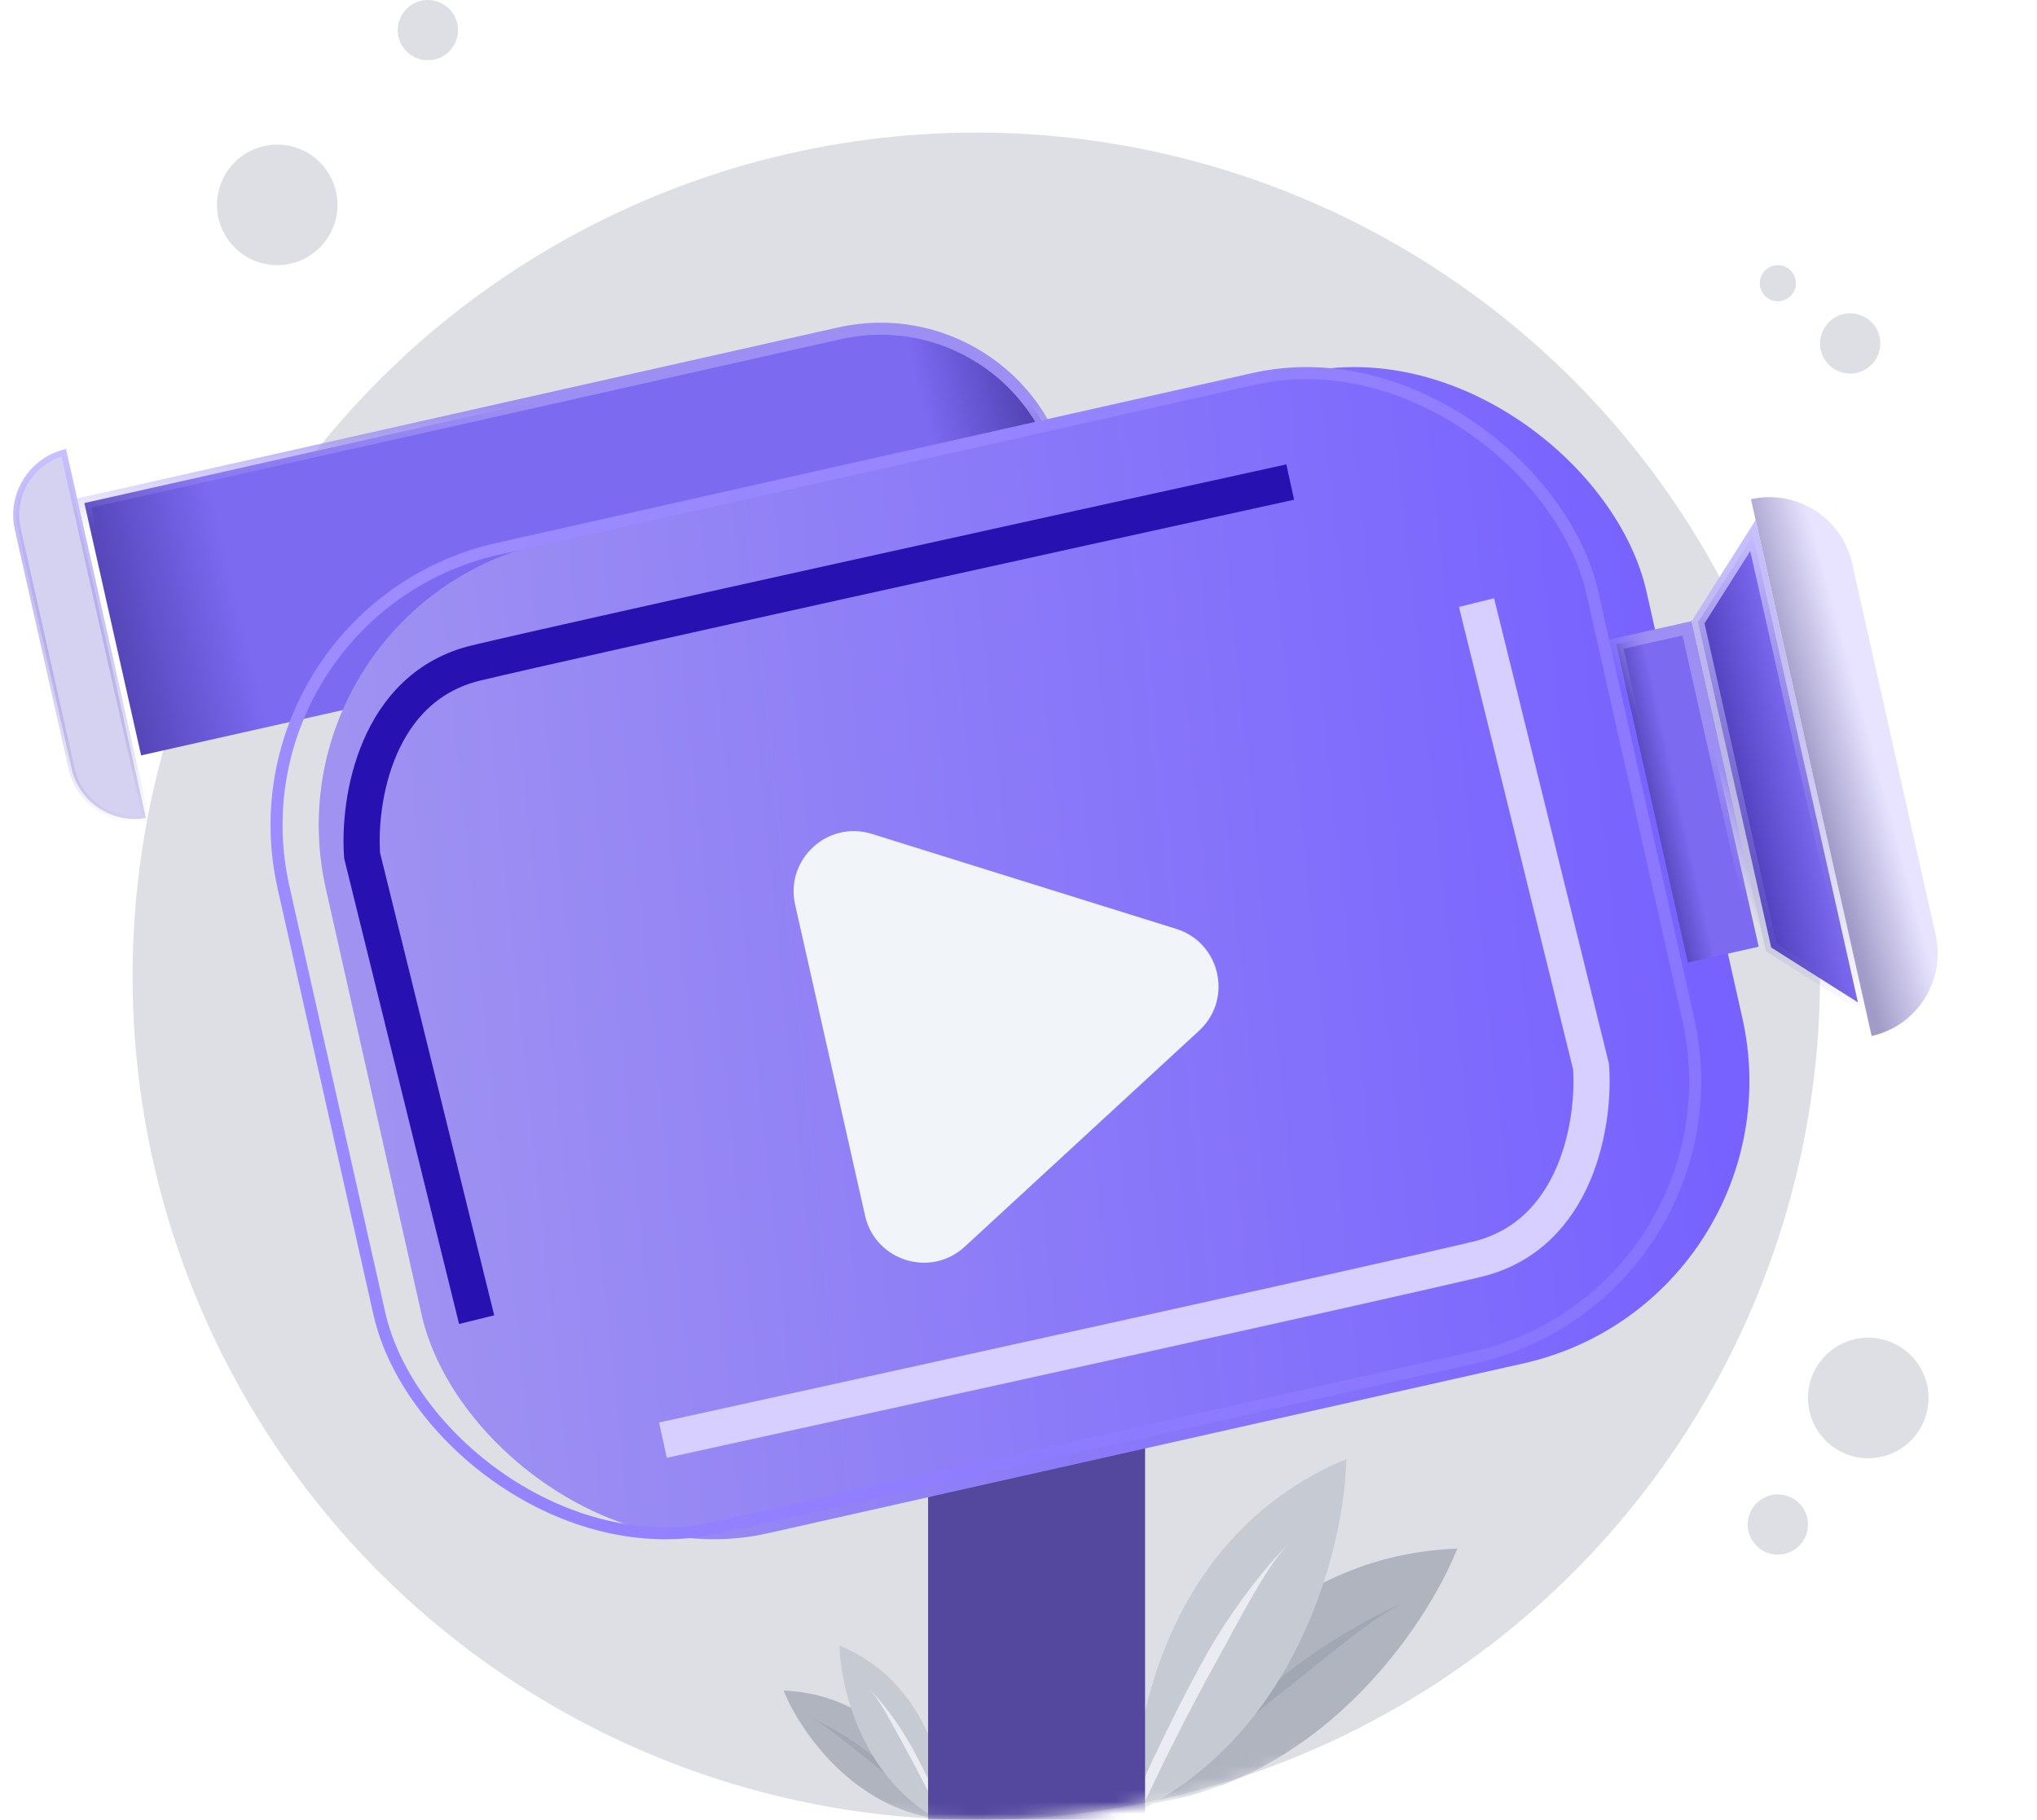
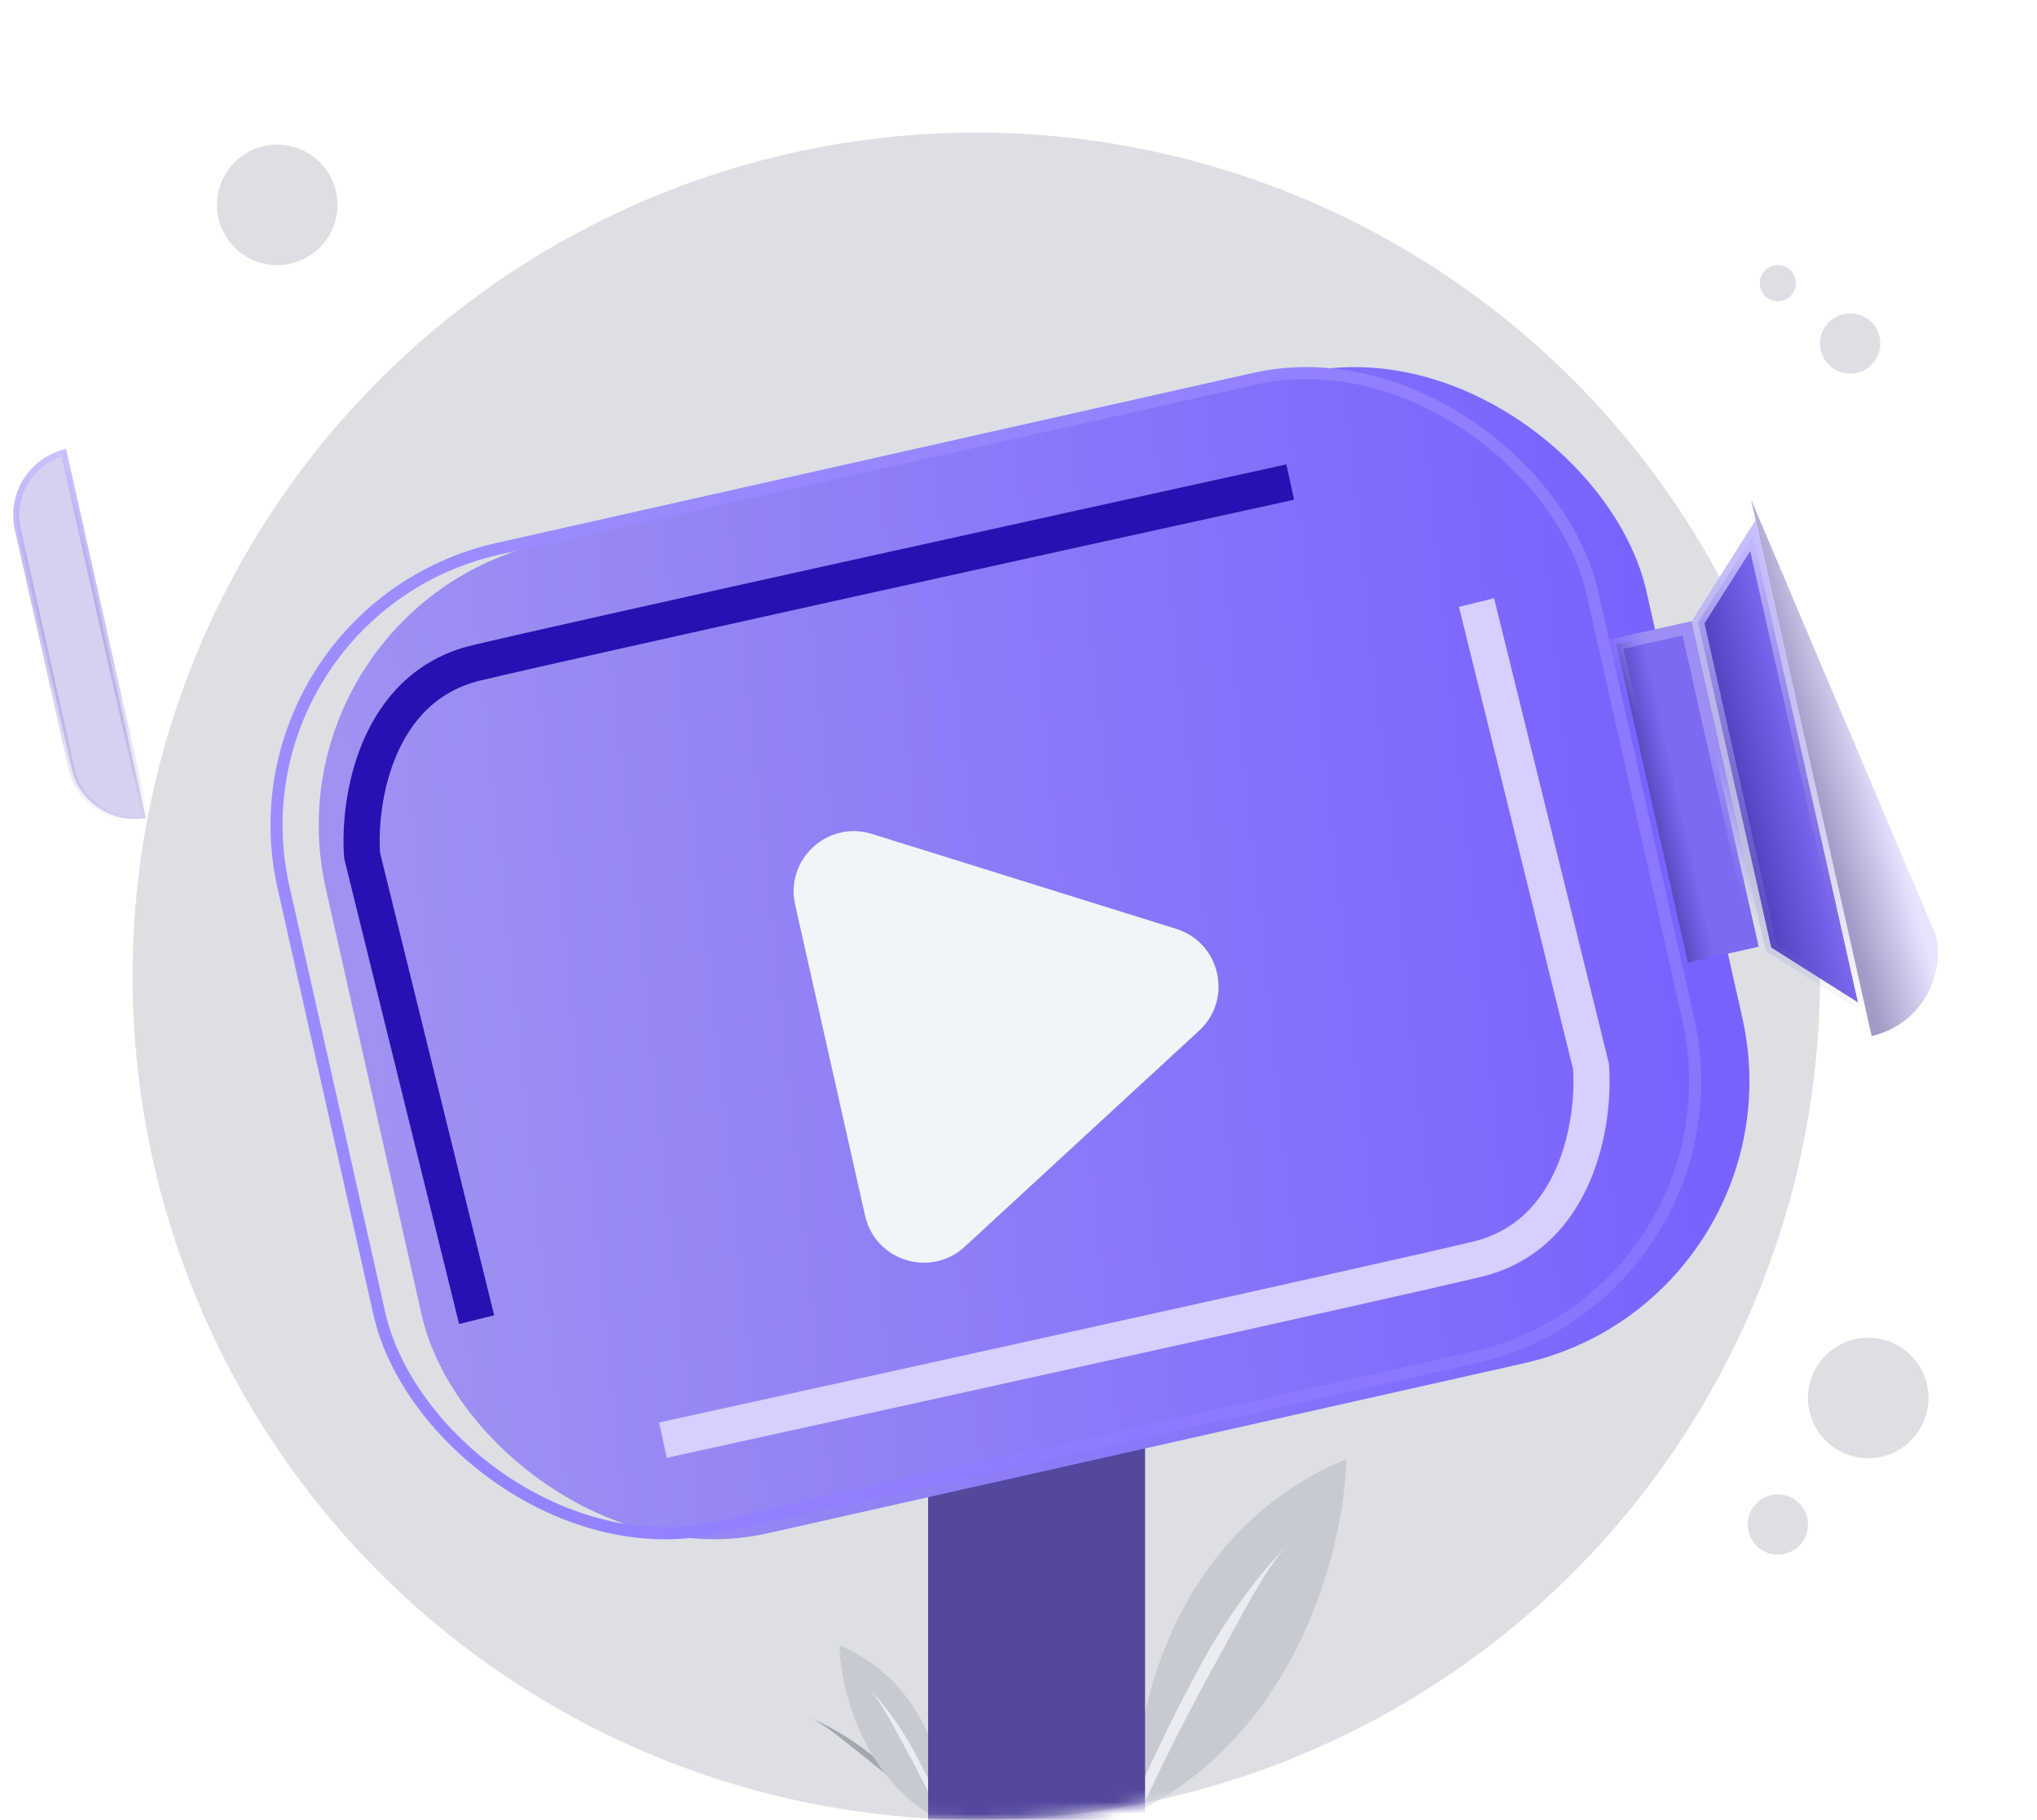
<svg xmlns="http://www.w3.org/2000/svg" width="169" height="151" viewBox="0 0 169 151" fill="none">
  <circle cx="23" cy="17" r="5" fill="#DDDFE4" />
-   <circle cx="35.5" cy="2.5" r="2.5" fill="#DDDFE4" />
  <circle cx="147.5" cy="23.5" r="1.5" fill="#DDDFE4" />
  <circle cx="153.5" cy="28.5" r="2.5" fill="#DDDFE4" />
  <circle cx="81" cy="81" r="70" fill="#DDDFE4" />
  <mask id="mask0_853_760" style="mask-type:alpha" maskUnits="userSpaceOnUse" x="11" y="11" width="140" height="140">
    <circle cx="81" cy="81" r="70" fill="#F4F4F6" />
  </mask>
  <g mask="url(#mask0_853_760)">
-     <path d="M78.488 151.016C77.373 147.559 73.115 140.57 65.012 140.281C66.323 143.558 70.852 150.293 78.488 151.016Z" fill="#B0B4BF" />
    <path fill-rule="evenodd" clip-rule="evenodd" d="M71.892 145.928C73.686 147.341 75.78 149.143 76.82 150.111L76.858 149.55C75.809 148.573 74.011 146.955 72.204 145.532C70.405 144.115 68.415 143.017 67.06 142.463C68.342 142.987 70.09 144.509 71.892 145.928Z" fill="#A2A7B4" />
    <path d="M78.481 151.33C78.654 147.701 77.131 139.661 69.649 136.536C69.722 140.065 71.589 147.963 78.481 151.33Z" fill="#C6CAD2" />
    <path fill-rule="evenodd" clip-rule="evenodd" d="M75.133 145.093C76.241 147.089 77.475 149.56 78.06 150.856L78.312 150.353C77.722 149.046 76.689 146.859 75.573 144.848C74.462 142.846 73.052 141.064 72.017 140.029C72.996 141.008 74.02 143.087 75.133 145.093Z" fill="#EAECF1" />
-     <path d="M94.149 149.818C96.365 142.951 104.819 129.075 120.909 128.5C118.307 135.007 109.313 148.381 94.149 149.818Z" fill="#B0B4BF" />
-     <path fill-rule="evenodd" clip-rule="evenodd" d="M107.247 139.714C103.684 142.52 99.528 146.097 97.461 148.021L97.387 146.905C99.47 144.966 103.041 141.754 106.628 138.928C110.201 136.115 114.151 133.934 116.842 132.834C114.297 133.875 110.825 136.896 107.247 139.714Z" fill="#A2A7B4" />
    <path d="M94.164 150.441C93.819 143.234 96.844 127.269 111.7 121.064C111.557 128.071 107.849 143.755 94.164 150.441Z" fill="#C6CAD2" />
    <path fill-rule="evenodd" clip-rule="evenodd" d="M100.812 138.055C98.612 142.02 96.162 146.927 95 149.5L94.5 148.5C95.671 145.906 97.722 141.563 99.938 137.57C102.145 133.594 104.944 130.056 107 128C105.056 129.944 103.022 134.073 100.812 138.055Z" fill="#EAECF1" />
    <rect x="77" y="92" width="18" height="75" fill="#53479E" />
  </g>
  <circle cx="155" cy="116" r="5" fill="#DDDFE4" />
  <circle cx="147.5" cy="126.5" r="2.5" fill="#DDDFE4" />
  <path d="M1.476 43.909C0.844 41.1 2.542 38.31 5.291 37.558L12.107 67.876C9.3 68.374 6.572 66.579 5.94 63.769L1.476 43.909Z" fill="#D5D1F0" stroke="url(#paint0_linear_853_760)" stroke-width="0.5" />
-   <path d="M7 41.741L69.657 27.655C78.009 25.777 86.302 31.026 88.179 39.378L89.487 45.194L11.707 62.68L7 41.741Z" fill="url(#paint1_linear_853_760)" stroke="url(#paint2_linear_853_760)" />
  <g filter="url(#filter0_ii_853_760)">
    <rect x="17.768" y="50.318" width="112.308" height="84.231" rx="24" transform="rotate(-12.67 17.768 50.318)" fill="url(#paint3_linear_853_760)" />
  </g>
  <rect x="18.366" y="50.697" width="111.308" height="83.231" rx="23.5" transform="rotate(-12.67 18.366 50.697)" stroke="url(#paint4_linear_853_760)" />
  <g filter="url(#filter1_f_853_760)">
    <path d="M122.5 50L132 88.5C132.333 93 130.9 102.5 122.5 104.5C114.1 106.5 74 115.333 55 119.5" stroke="#D6CFFF" stroke-width="3" />
  </g>
  <g filter="url(#filter2_f_853_760)">
    <path d="M39.544 109.5L30.044 71C29.71 66.5 31.143 57 39.544 55C47.944 53 88.043 44.167 107.043 40" stroke="#2811B1" stroke-width="3" />
  </g>
  <rect x="134.097" y="53.456" width="6.019" height="27.077" transform="rotate(-12.67 134.097 53.456)" fill="url(#paint5_linear_853_760)" stroke="url(#paint6_linear_853_760)" />
-   <path d="M145.269 41.424C149.051 40.574 152.806 42.951 153.656 46.733L160.591 77.579C161.441 81.361 159.065 85.117 155.282 85.967L145.269 41.424Z" fill="url(#paint7_linear_853_760)" />
+   <path d="M145.269 41.424L160.591 77.579C161.441 81.361 159.065 85.117 155.282 85.967L145.269 41.424Z" fill="url(#paint7_linear_853_760)" />
  <path d="M146.949 78.62L140.881 51.631L145.434 44.438L154.142 83.173L146.949 78.62Z" fill="url(#paint8_linear_853_760)" stroke="url(#paint9_linear_853_760)" />
  <g filter="url(#filter3_d_853_760)">
    <path d="M97.583 70.074C101.257 71.221 102.313 75.915 99.483 78.524L80.037 96.449C77.207 99.058 72.614 97.624 71.77 93.869L65.969 68.066C65.125 64.311 68.662 61.05 72.336 62.196L97.583 70.074Z" fill="#F1F5F9" />
  </g>
  <defs>
    <filter id="filter0_ii_853_760" x="18.443" y="26.359" width="129.699" height="105.464" filterUnits="userSpaceOnUse" color-interpolation-filters="sRGB">
      <feFlood flood-opacity="0" result="BackgroundImageFix" />
      <feBlend mode="normal" in="SourceGraphic" in2="BackgroundImageFix" result="shape" />
      <feColorMatrix in="SourceAlpha" type="matrix" values="0 0 0 0 0 0 0 0 0 0 0 0 0 0 0 0 0 0 127 0" result="hardAlpha" />
      <feOffset dx="8" dy="4" />
      <feGaussianBlur stdDeviation="3.5" />
      <feComposite in2="hardAlpha" operator="arithmetic" k2="-1" k3="1" />
      <feColorMatrix type="matrix" values="0 0 0 0 0.687 0 0 0 0 0.633 0 0 0 0 1 0 0 0 1 0" />
      <feBlend mode="normal" in2="shape" result="effect1_innerShadow_853_760" />
      <feColorMatrix in="SourceAlpha" type="matrix" values="0 0 0 0 0 0 0 0 0 0 0 0 0 0 0 0 0 0 127 0" result="hardAlpha" />
      <feOffset dx="-4" dy="-4" />
      <feGaussianBlur stdDeviation="2" />
      <feComposite in2="hardAlpha" operator="arithmetic" k2="-1" k3="1" />
      <feColorMatrix type="matrix" values="0 0 0 0 0.297 0 0 0 0 0.243 0 0 0 0 0.671 0 0 0 0.7 0" />
      <feBlend mode="normal" in2="effect1_innerShadow_853_760" result="effect2_innerShadow_853_760" />
    </filter>
    <filter id="filter1_f_853_760" x="43.679" y="38.641" width="100.865" height="93.325" filterUnits="userSpaceOnUse" color-interpolation-filters="sRGB">
      <feFlood flood-opacity="0" result="BackgroundImageFix" />
      <feBlend mode="normal" in="SourceGraphic" in2="BackgroundImageFix" result="shape" />
      <feGaussianBlur stdDeviation="5.5" result="effect1_foregroundBlur_853_760" />
    </filter>
    <filter id="filter2_f_853_760" x="17.5" y="27.535" width="100.865" height="93.325" filterUnits="userSpaceOnUse" color-interpolation-filters="sRGB">
      <feFlood flood-opacity="0" result="BackgroundImageFix" />
      <feBlend mode="normal" in="SourceGraphic" in2="BackgroundImageFix" result="shape" />
      <feGaussianBlur stdDeviation="5.5" result="effect1_foregroundBlur_853_760" />
    </filter>
    <filter id="filter3_d_853_760" x="57.843" y="60.963" width="51.253" height="51.813" filterUnits="userSpaceOnUse" color-interpolation-filters="sRGB">
      <feFlood flood-opacity="0" result="BackgroundImageFix" />
      <feColorMatrix in="SourceAlpha" type="matrix" values="0 0 0 0 0 0 0 0 0 0 0 0 0 0 0 0 0 0 127 0" result="hardAlpha" />
      <feOffset dy="7" />
      <feGaussianBlur stdDeviation="4" />
      <feComposite in2="hardAlpha" operator="out" />
      <feColorMatrix type="matrix" values="0 0 0 0 0 0 0 0 0 0 0 0 0 0 0 0 0 0 0.35 0" />
      <feBlend mode="normal" in2="BackgroundImageFix" result="effect1_dropShadow_853_760" />
      <feBlend mode="normal" in="SourceGraphic" in2="effect1_dropShadow_853_760" result="shape" />
    </filter>
    <linearGradient id="paint0_linear_853_760" x1="2.739" y1="37.87" x2="9.667" y2="68.687" gradientUnits="userSpaceOnUse">
      <stop stop-color="#C8C0FF" />
      <stop offset="1" stop-color="#6C5FC7" stop-opacity="0" />
    </linearGradient>
    <linearGradient id="paint1_linear_853_760" x1="85" y1="32" x2="8" y2="50.5" gradientUnits="userSpaceOnUse">
      <stop stop-color="#5243B4" />
      <stop offset="0.109" stop-color="#7C6AF1" />
      <stop offset="0.854" stop-color="#7C6AF1" />
      <stop offset="1" stop-color="#5243B4" />
    </linearGradient>
    <linearGradient id="paint2_linear_853_760" x1="43" y1="33.5" x2="43" y2="44" gradientUnits="userSpaceOnUse">
      <stop stop-color="#9C8EF3" />
      <stop offset="1" stop-color="#9C8EF3" stop-opacity="0" />
    </linearGradient>
    <linearGradient id="paint3_linear_853_760" x1="18.68" y1="86.071" x2="128.524" y2="98.978" gradientUnits="userSpaceOnUse">
      <stop stop-color="#9F92F1" />
      <stop offset="1" stop-color="#7762FF" />
    </linearGradient>
    <linearGradient id="paint4_linear_853_760" x1="33.626" y1="51.507" x2="123.627" y2="127.601" gradientUnits="userSpaceOnUse">
      <stop stop-color="#9C8CFF" />
      <stop offset="1" stop-color="#8875FF" />
    </linearGradient>
    <linearGradient id="paint5_linear_853_760" x1="140.346" y1="63.209" x2="133.459" y2="63.216" gradientUnits="userSpaceOnUse">
      <stop offset="0.401" stop-color="#7C6AF1" />
      <stop offset="0.573" stop-color="#7C6AF1" />
      <stop offset="1" stop-color="#5243B4" />
    </linearGradient>
    <linearGradient id="paint6_linear_853_760" x1="136.755" y1="53.523" x2="132.956" y2="54.699" gradientUnits="userSpaceOnUse">
      <stop stop-color="#9C8EF3" />
      <stop offset="1" stop-color="#9C8EF3" stop-opacity="0" />
    </linearGradient>
    <linearGradient id="paint7_linear_853_760" x1="155.5" y1="62.5" x2="150" y2="64" gradientUnits="userSpaceOnUse">
      <stop stop-color="#E8E4FF" />
      <stop offset="1" stop-color="#A09BC7" />
    </linearGradient>
    <linearGradient id="paint8_linear_853_760" x1="149" y1="60" x2="142.5" y2="61.5" gradientUnits="userSpaceOnUse">
      <stop stop-color="#7C6AF1" />
      <stop offset="1" stop-color="#4D3DB8" />
    </linearGradient>
    <linearGradient id="paint9_linear_853_760" x1="142.233" y1="43.921" x2="151.47" y2="85.01" gradientUnits="userSpaceOnUse">
      <stop stop-color="#C8C0FF" />
      <stop offset="1" stop-color="#6C5FC7" stop-opacity="0" />
    </linearGradient>
  </defs>
</svg>